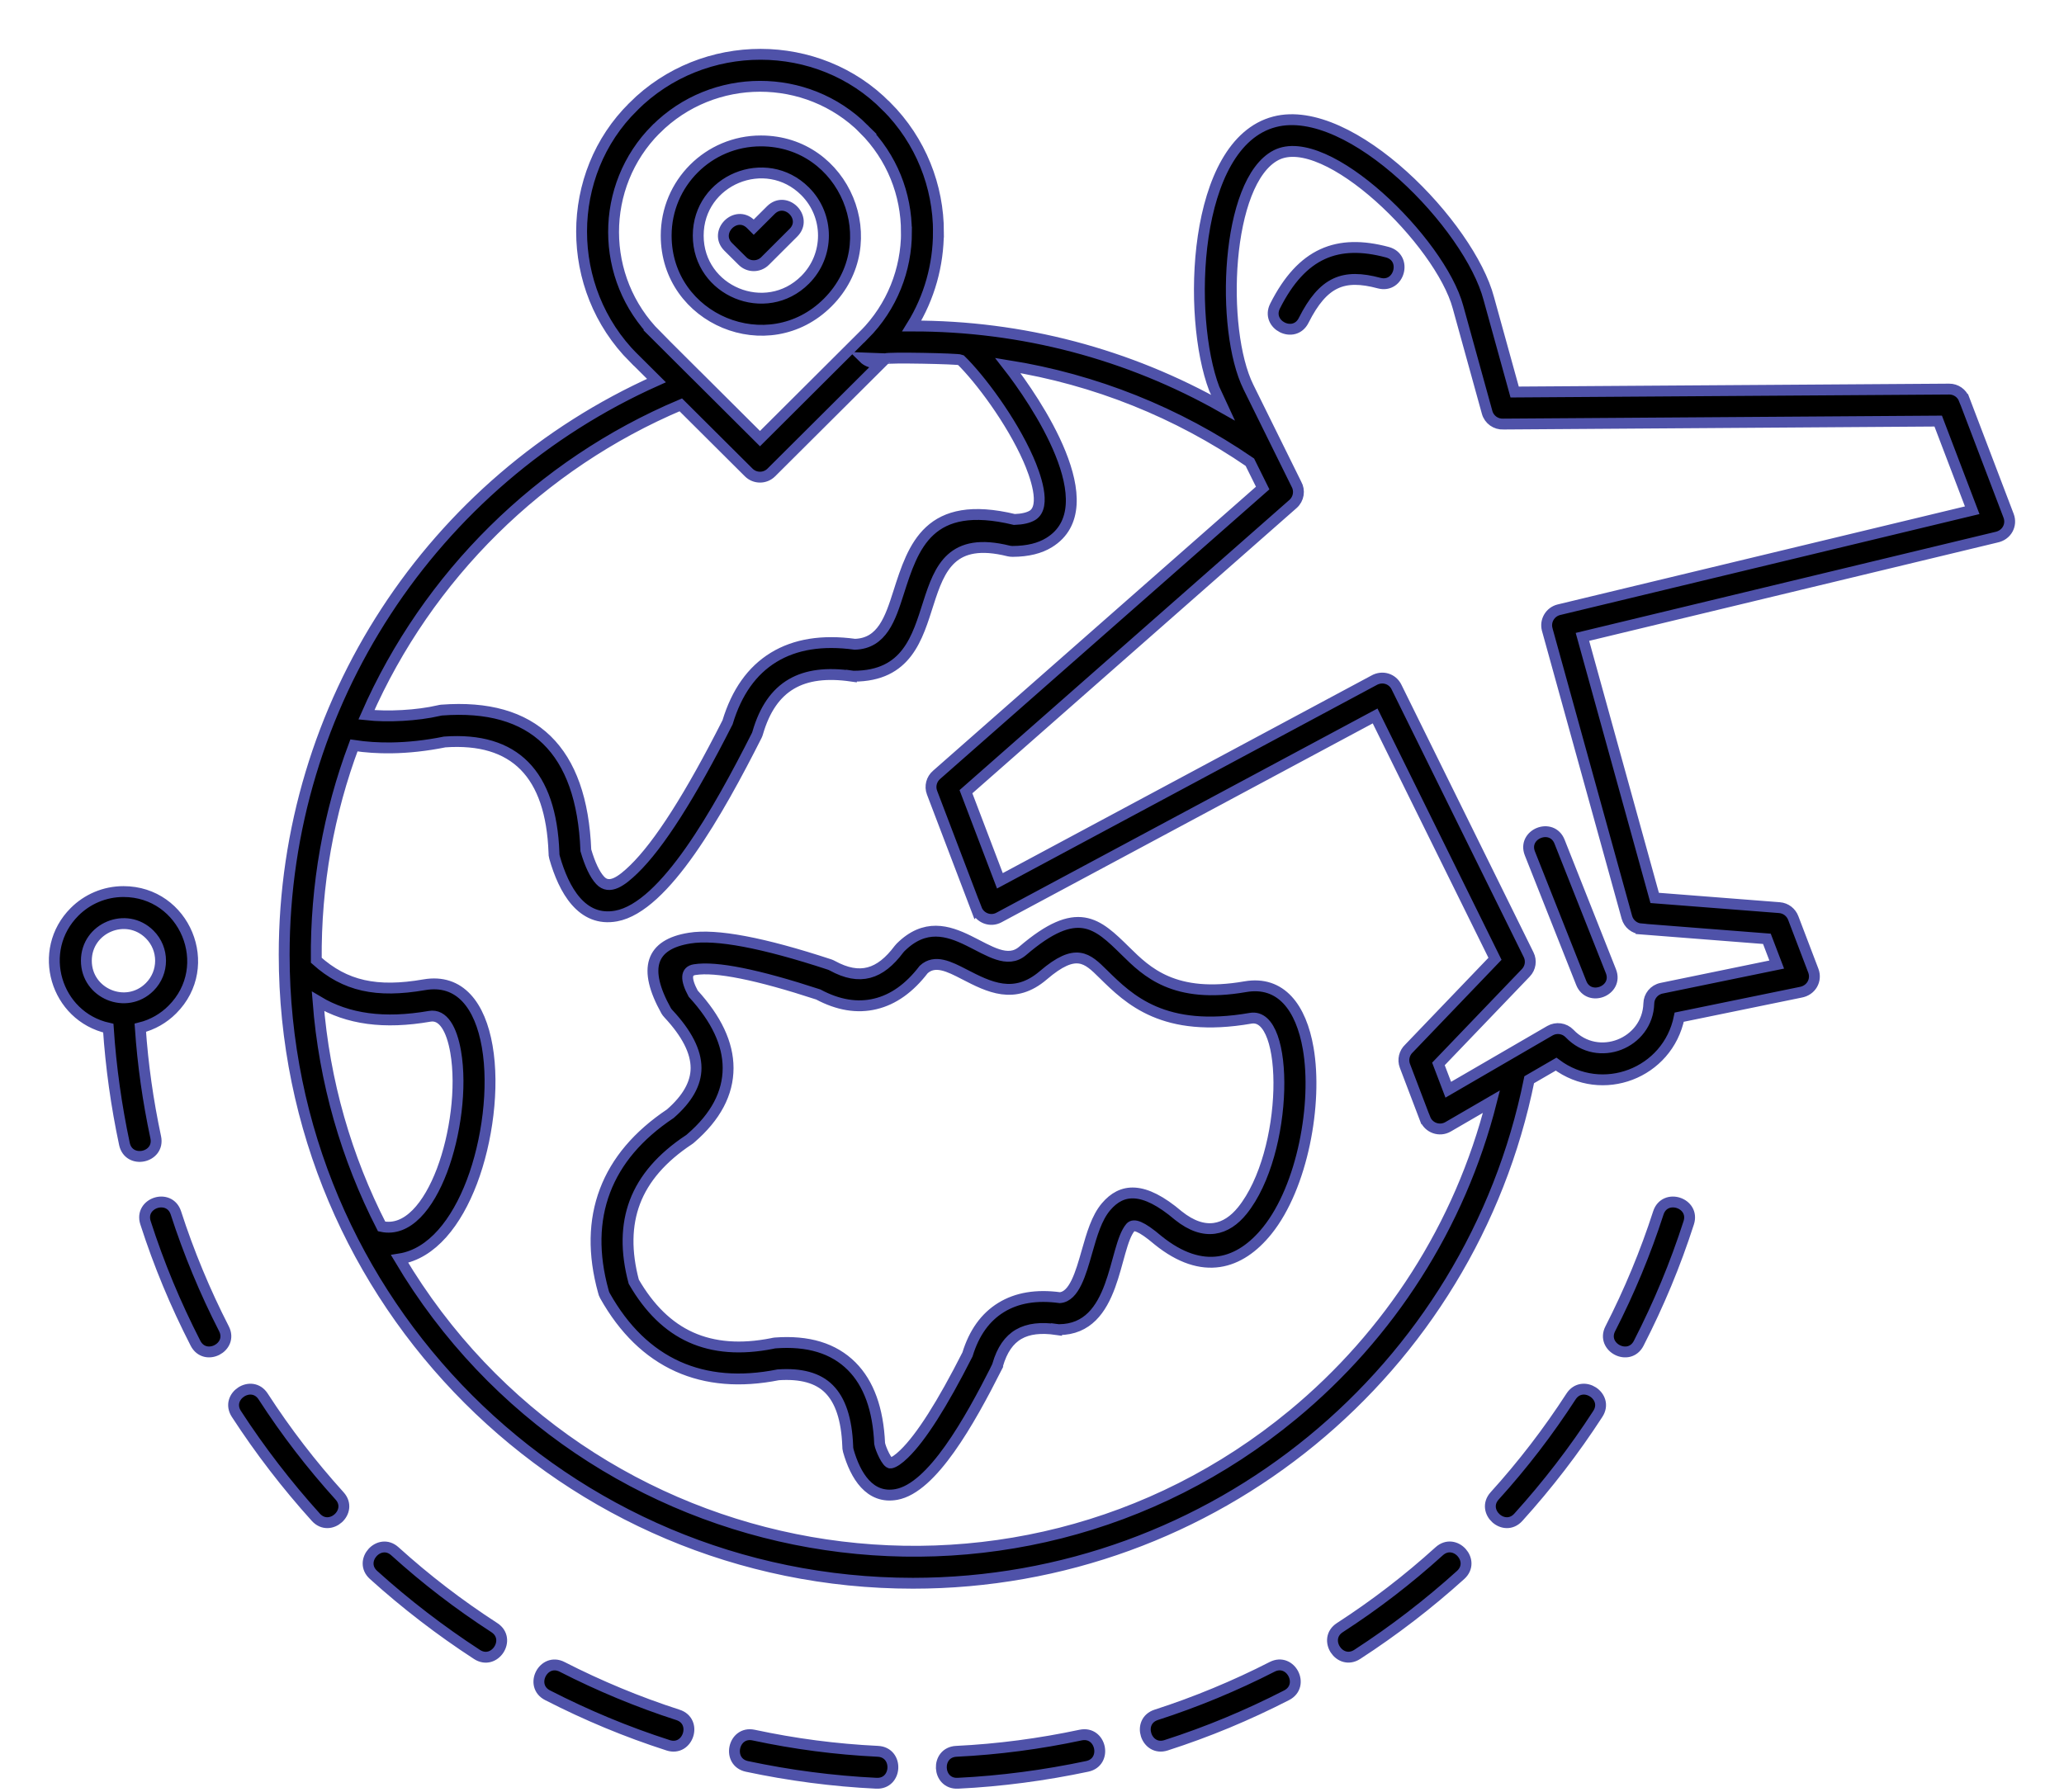
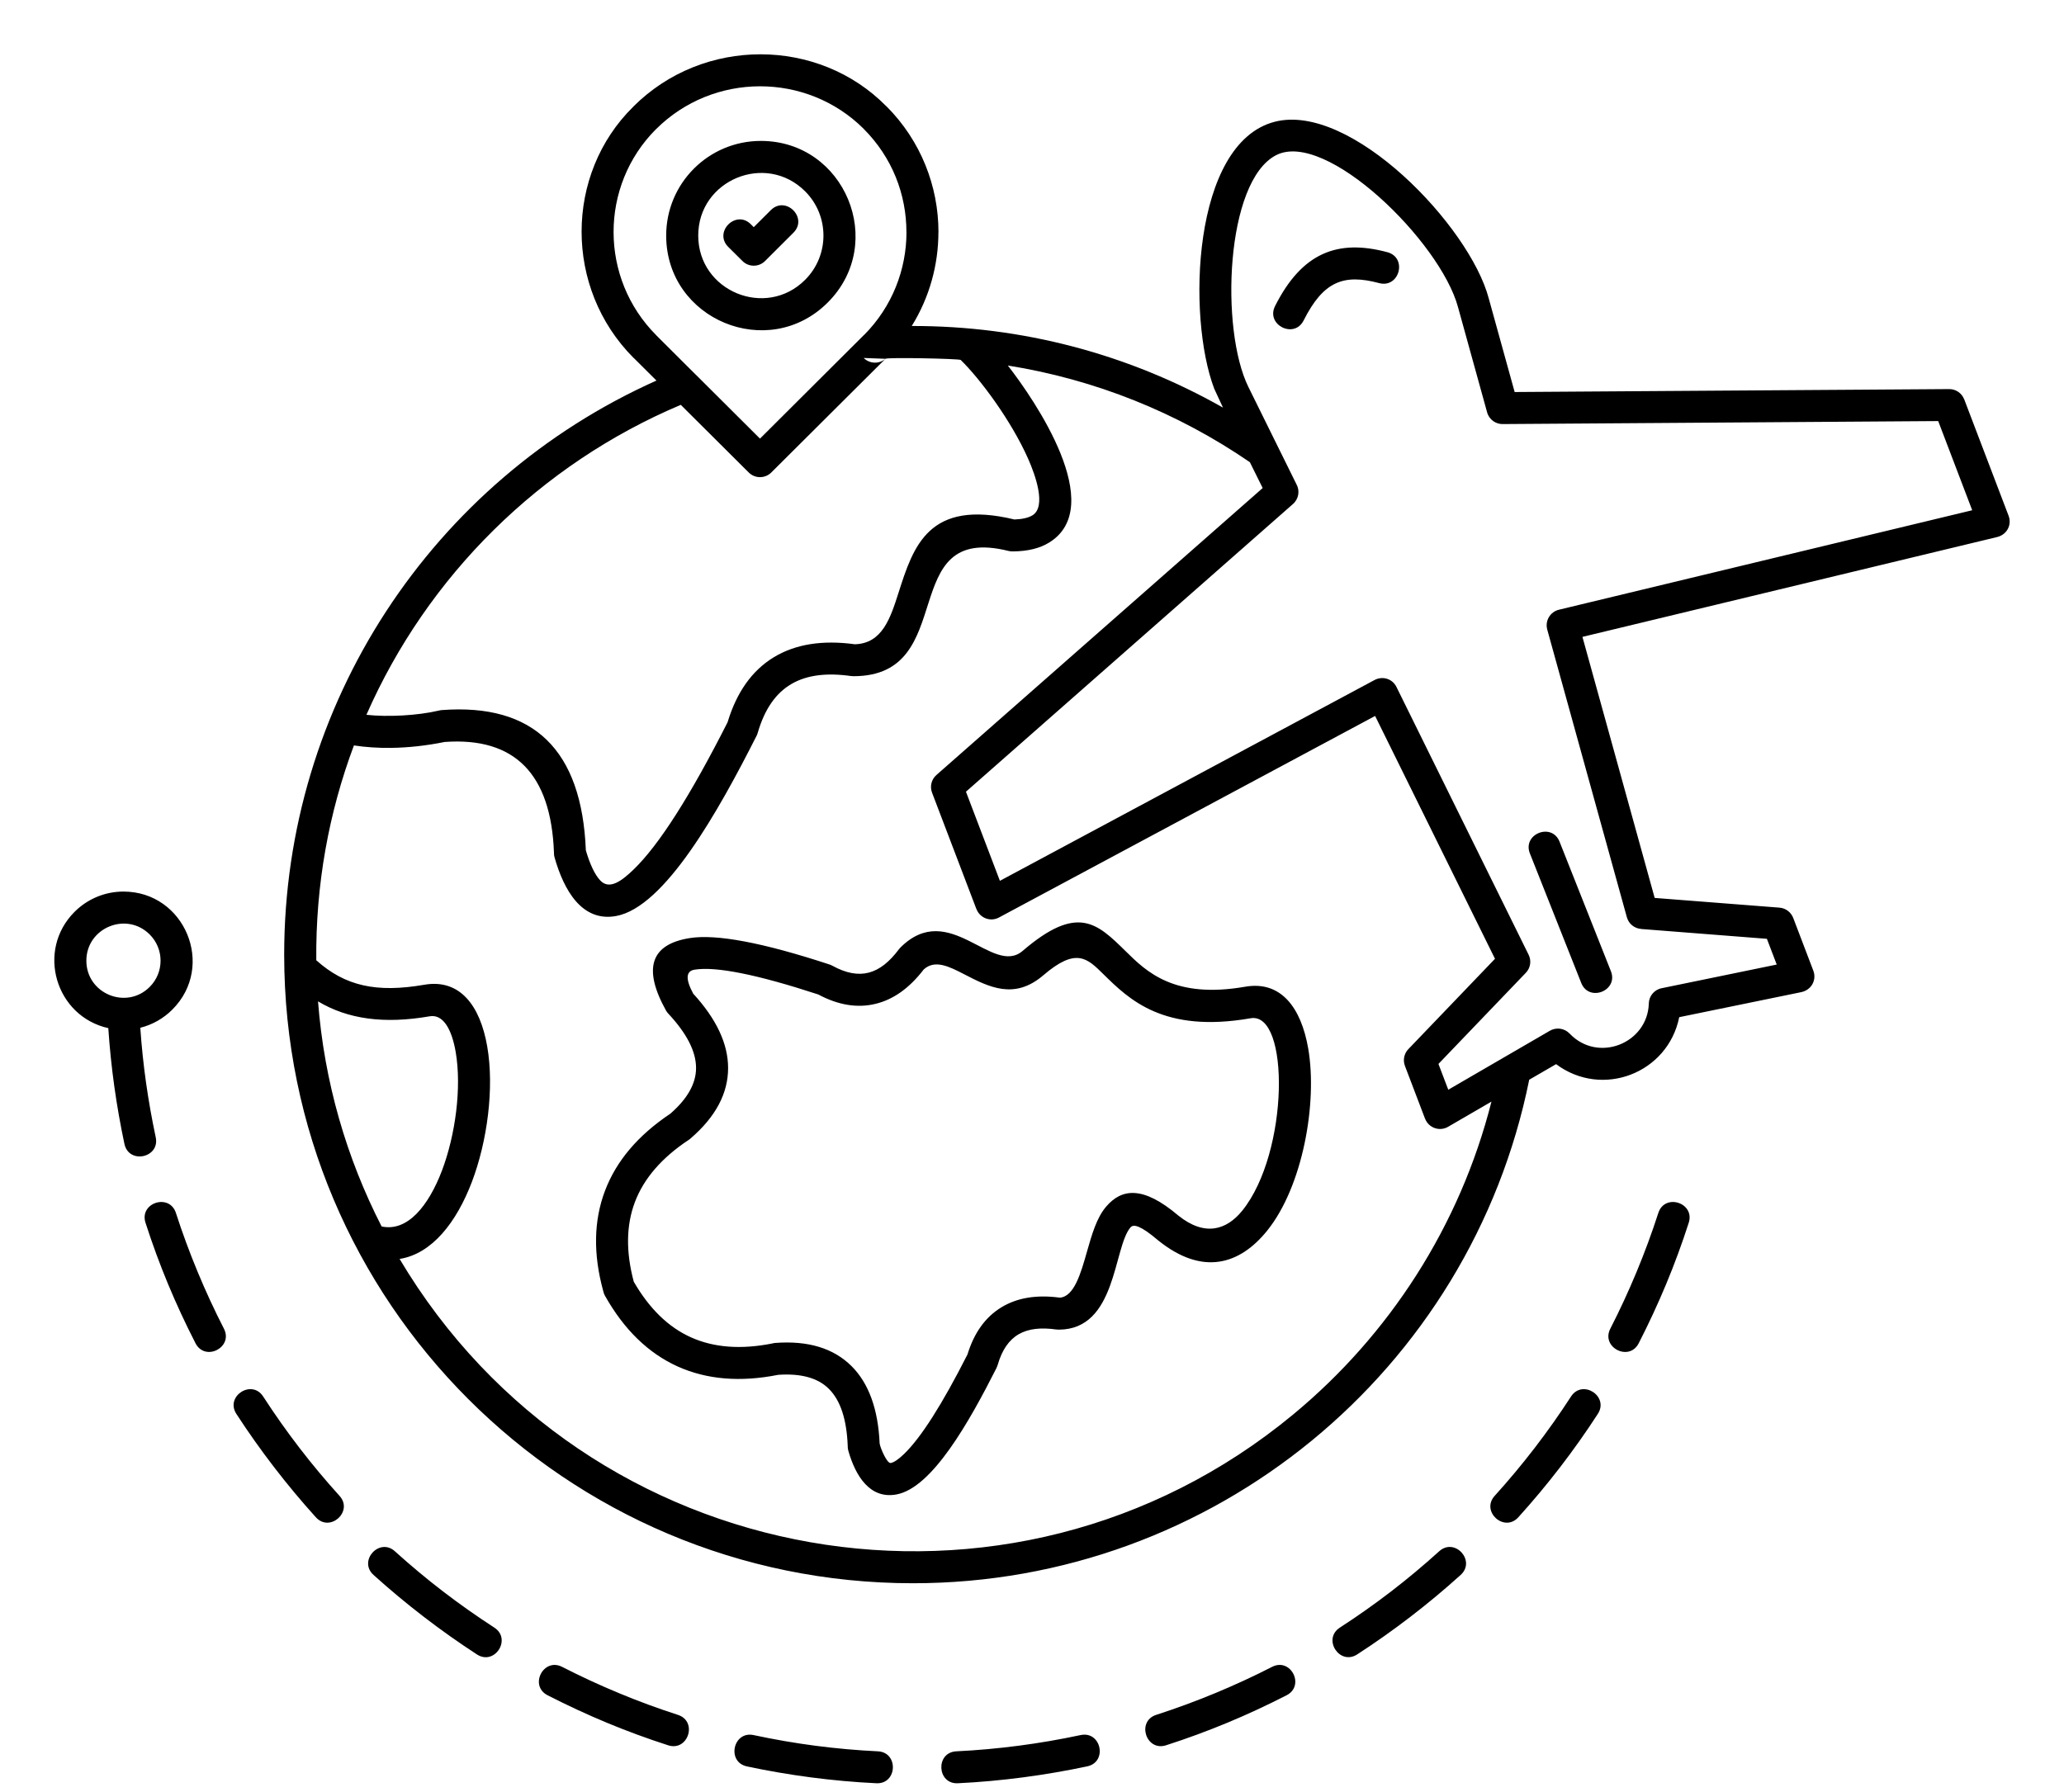
<svg xmlns="http://www.w3.org/2000/svg" width="38" height="33" viewBox="0 0 38 33" fill="none">
  <path fill-rule="evenodd" clip-rule="evenodd" d="M28.154 19.883C27.072 25.242 22.342 29.155 16.808 29.155C10.415 29.155 5.232 23.973 5.232 17.579C5.232 12.97 7.952 8.857 12.086 7.008L11.667 6.591L11.666 6.592C10.383 5.308 10.396 3.207 11.659 1.965L11.659 1.964L11.659 1.964C12.949 0.673 15.069 0.687 16.317 1.956L16.318 1.956L16.319 1.956C16.956 2.593 17.278 3.434 17.278 4.274H17.277C17.277 4.875 17.113 5.476 16.786 6.003C18.817 5.999 20.78 6.521 22.516 7.506L22.355 7.158C21.852 5.837 21.947 2.638 23.466 2.243C24.87 1.877 27.06 4.164 27.41 5.498L27.886 7.219L35.886 7.165C36.012 7.164 36.12 7.243 36.162 7.354L36.163 7.354L36.98 9.498C37.044 9.666 36.949 9.855 36.75 9.894L29.134 11.728L30.464 16.535L32.761 16.714C32.88 16.723 32.977 16.802 33.016 16.907L33.385 17.875C33.45 18.046 33.35 18.238 33.148 18.273L30.916 18.731C30.706 19.768 29.495 20.229 28.649 19.596L28.154 19.883ZM14.008 2.595C13.045 2.595 12.265 3.375 12.265 4.338C12.265 5.885 14.145 6.666 15.24 5.57C16.335 4.475 15.555 2.595 14.008 2.595ZM14.823 3.523C14.099 2.799 12.855 3.314 12.855 4.338C12.855 5.362 14.099 5.877 14.823 5.153C15.273 4.703 15.273 3.973 14.823 3.523ZM14.192 3.869L13.877 4.183L13.823 4.129C13.549 3.856 13.133 4.273 13.408 4.547L13.67 4.807C13.784 4.921 13.97 4.921 14.085 4.807L14.607 4.286C14.882 4.013 14.467 3.596 14.192 3.869ZM12.804 6.894C12.809 6.898 12.813 6.902 12.817 6.906L13.992 8.077L15.909 6.166L15.91 6.167C16.426 5.648 16.689 4.963 16.689 4.274H16.688C16.688 3.579 16.426 2.898 15.901 2.373L15.902 2.373C14.852 1.327 13.131 1.326 12.076 2.381L12.075 2.381C11.036 3.424 11.035 5.126 12.084 6.175L12.083 6.175L12.804 6.894ZM12.534 7.455C9.944 8.549 7.869 10.605 6.746 13.163C7.138 13.206 7.683 13.178 8.076 13.086C8.094 13.081 8.113 13.078 8.132 13.076C9.827 12.948 10.712 13.809 10.786 15.659C10.863 15.921 10.951 16.105 11.049 16.211C11.22 16.397 11.452 16.218 11.669 16.008C12.133 15.559 12.709 14.656 13.395 13.301C13.562 12.748 13.844 12.349 14.243 12.105C14.641 11.862 15.139 11.782 15.739 11.864C16.243 11.849 16.392 11.386 16.543 10.914C16.816 10.059 17.096 9.185 18.676 9.566C18.826 9.561 18.934 9.534 19.008 9.49C19.274 9.326 19.054 8.731 18.931 8.453C18.617 7.741 18.038 6.969 17.687 6.628C17.634 6.604 16.333 6.578 16.302 6.607L14.2 8.701C14.085 8.815 13.9 8.815 13.785 8.701L12.534 7.455ZM16.302 6.607L15.901 6.592C16.011 6.701 16.186 6.707 16.302 6.607ZM2.273 16.418C3.403 16.418 3.974 17.791 3.173 18.591C3.013 18.752 2.81 18.869 2.583 18.926C2.63 19.613 2.724 20.269 2.867 20.942C2.948 21.321 2.372 21.445 2.291 21.065C2.142 20.365 2.042 19.654 1.994 18.933C1.023 18.716 0.661 17.503 1.373 16.791C1.603 16.561 1.922 16.418 2.273 16.418ZM2.756 17.208C2.327 16.779 1.59 17.085 1.59 17.691C1.59 18.298 2.327 18.603 2.756 18.174C3.023 17.907 3.023 17.475 2.756 17.208ZM30.531 22.337C30.295 23.068 29.995 23.788 29.647 24.468C29.471 24.812 29.994 25.08 30.17 24.736C30.54 24.013 30.842 23.29 31.091 22.517C31.209 22.148 30.649 21.968 30.531 22.337ZM28.924 25.716C28.504 26.364 28.037 26.973 27.518 27.546C27.259 27.833 27.695 28.227 27.954 27.94C28.491 27.346 28.981 26.71 29.417 26.037C29.628 25.712 29.135 25.392 28.924 25.716ZM26.497 28.566C25.919 29.089 25.325 29.546 24.668 29.972C24.343 30.182 24.663 30.676 24.988 30.465C25.656 30.032 26.3 29.537 26.892 29.002C27.178 28.742 26.784 28.307 26.497 28.566ZM23.42 30.695C23.764 30.518 24.032 31.041 23.687 31.218C22.965 31.588 22.241 31.89 21.468 32.139C21.1 32.257 20.919 31.697 21.288 31.578C22.012 31.345 22.747 31.04 23.42 30.695ZM19.894 31.951C20.274 31.87 20.396 32.446 20.017 32.527C19.244 32.691 18.432 32.8 17.635 32.838C17.249 32.857 17.22 32.269 17.607 32.25C18.375 32.213 19.145 32.111 19.894 31.951ZM16.162 32.25C16.549 32.269 16.521 32.857 16.134 32.838C15.336 32.8 14.526 32.693 13.752 32.528C13.373 32.447 13.496 31.871 13.874 31.951C14.636 32.114 15.382 32.212 16.162 32.25ZM12.481 31.579C12.85 31.697 12.669 32.258 12.301 32.139C11.528 31.89 10.805 31.588 10.082 31.218C9.737 31.042 10.005 30.519 10.349 30.695C11.029 31.043 11.749 31.343 12.481 31.579ZM9.101 29.972C8.447 29.548 7.847 29.088 7.271 28.567C6.985 28.307 6.59 28.743 6.877 29.002C7.469 29.537 8.113 30.032 8.781 30.466C9.106 30.677 9.426 30.183 9.101 29.972ZM6.251 27.546C5.728 26.967 5.271 26.373 4.845 25.716C4.635 25.392 4.141 25.712 4.352 26.037C4.785 26.704 5.281 27.349 5.815 27.94C6.075 28.227 6.511 27.832 6.251 27.546ZM4.123 24.468C4.299 24.812 3.776 25.08 3.599 24.735C3.229 24.012 2.928 23.29 2.679 22.517C2.56 22.148 3.12 21.968 3.239 22.337C3.472 23.06 3.778 23.796 4.123 24.468ZM28.167 15.717L29.112 18.101C29.254 18.46 29.801 18.244 29.658 17.884L28.713 15.5C28.571 15.14 28.024 15.357 28.167 15.717ZM24.001 5.901C24.364 5.18 24.738 5.039 25.39 5.213C25.765 5.313 25.917 4.744 25.542 4.644C24.626 4.399 23.97 4.654 23.475 5.636C23.301 5.982 23.827 6.247 24.001 5.901ZM23.497 8.165L23.867 8.914C23.935 9.033 23.912 9.187 23.805 9.281L17.784 14.579L18.409 16.22L25.294 12.529C25.451 12.439 25.635 12.498 25.71 12.65L28.143 17.581C28.197 17.689 28.18 17.823 28.091 17.915L26.483 19.592L26.664 20.067L28.536 18.98V18.98C28.651 18.914 28.801 18.932 28.897 19.032C29.422 19.583 30.335 19.211 30.356 18.48C30.358 18.346 30.453 18.226 30.591 18.198L32.711 17.762L32.53 17.288L30.214 17.107L30.214 17.106C30.093 17.097 29.986 17.014 29.952 16.891L28.486 11.593L28.486 11.592C28.442 11.432 28.54 11.267 28.701 11.228L36.31 9.396L35.684 7.754L27.678 7.809C27.543 7.816 27.416 7.729 27.379 7.593L26.843 5.655C26.517 4.448 24.412 2.387 23.495 2.857C22.56 3.337 22.463 6.07 22.984 7.126L23.497 8.165ZM23.011 8.511C21.68 7.598 20.164 6.988 18.555 6.731C19.05 7.365 20.395 9.33 19.314 9.992C19.147 10.095 18.926 10.153 18.642 10.154C18.617 10.154 18.593 10.151 18.57 10.146L18.57 10.146C16.475 9.623 17.682 12.449 15.716 12.452C15.702 12.452 15.688 12.451 15.675 12.449L15.675 12.45C14.774 12.321 14.205 12.62 13.951 13.493C13.946 13.511 13.94 13.528 13.932 13.544L13.932 13.544C13.225 14.943 12.238 16.704 11.344 16.868C10.711 16.984 10.38 16.387 10.21 15.79C10.201 15.76 10.198 15.73 10.199 15.7C10.145 14.25 9.475 13.571 8.188 13.663C7.845 13.732 7.516 13.768 7.2 13.772C6.963 13.775 6.735 13.76 6.516 13.727C6.054 14.961 5.81 16.292 5.823 17.683C6.354 18.159 6.932 18.286 7.811 18.134C8.469 18.02 8.84 18.52 8.97 19.269C9.103 20.035 8.971 21.019 8.688 21.764C8.405 22.508 7.954 23.089 7.357 23.183C10.795 28.969 18.601 30.353 23.805 26.05C25.575 24.587 26.878 22.58 27.459 20.286L26.66 20.75C26.503 20.841 26.302 20.77 26.237 20.6L26.236 20.6L25.866 19.628C25.822 19.512 25.856 19.386 25.942 19.306L27.524 17.656L25.317 13.184L18.391 16.896C18.235 16.98 18.041 16.906 17.978 16.741L17.977 16.742L17.16 14.597C17.114 14.478 17.152 14.347 17.243 14.269L23.247 8.987L23.011 8.511ZM21.315 22.835L21.315 22.835L21.321 22.84C22.142 23.502 22.827 23.286 23.33 22.662C23.982 21.853 24.26 20.315 24.085 19.306C23.955 18.556 23.584 18.056 22.926 18.17C21.619 18.398 21.109 17.895 20.725 17.517C20.198 16.999 19.838 16.644 18.827 17.511C18.275 17.985 17.476 16.555 16.579 17.447L16.579 17.447C16.569 17.457 16.56 17.467 16.551 17.479C16.203 17.944 15.832 18.062 15.323 17.783C15.307 17.774 15.29 17.767 15.273 17.761C14.046 17.358 13.188 17.196 12.697 17.275C11.977 17.39 11.832 17.836 12.263 18.611L12.263 18.611C12.275 18.631 12.289 18.651 12.306 18.668C12.645 19.031 12.815 19.364 12.815 19.667C12.815 19.953 12.657 20.233 12.342 20.508C11.748 20.905 11.346 21.378 11.138 21.929C10.93 22.479 10.919 23.096 11.107 23.778C11.113 23.806 11.123 23.834 11.138 23.861C11.489 24.485 11.936 24.919 12.478 25.164C13.012 25.404 13.629 25.456 14.327 25.317C14.748 25.288 15.06 25.374 15.262 25.577C15.473 25.788 15.588 26.136 15.607 26.622C15.606 26.652 15.61 26.683 15.618 26.714C15.749 27.174 16.012 27.61 16.504 27.52C17.164 27.399 17.847 26.178 18.349 25.186L18.348 25.185C18.356 25.169 18.363 25.152 18.368 25.135C18.529 24.579 18.878 24.401 19.452 24.483L19.452 24.482C19.466 24.484 19.48 24.485 19.494 24.485C20.56 24.483 20.495 22.976 20.813 22.602C20.871 22.535 21.005 22.572 21.315 22.835ZM20.364 22.221C20.65 21.885 21.043 21.831 21.695 22.385C22.181 22.774 22.581 22.653 22.872 22.293C23.735 21.222 23.75 18.625 23.025 18.751C21.422 19.03 20.789 18.406 20.312 17.937C20.015 17.643 19.811 17.443 19.209 17.959C18.675 18.417 18.209 18.177 17.752 17.941C17.479 17.8 17.212 17.663 17.006 17.853C16.743 18.196 16.447 18.407 16.117 18.486C15.783 18.567 15.432 18.509 15.065 18.313C13.941 17.945 13.182 17.793 12.789 17.856C12.627 17.881 12.618 18.029 12.762 18.297C13.19 18.764 13.405 19.221 13.405 19.667C13.405 20.133 13.177 20.564 12.72 20.959C12.709 20.97 12.696 20.98 12.682 20.989C12.185 21.318 11.854 21.7 11.689 22.136C11.528 22.563 11.521 23.051 11.668 23.602C11.954 24.097 12.304 24.439 12.72 24.626C13.142 24.816 13.64 24.854 14.216 24.74C14.234 24.735 14.252 24.732 14.271 24.73C14.879 24.684 15.348 24.827 15.68 25.159C15.995 25.475 16.167 25.949 16.195 26.582C16.21 26.674 16.333 26.953 16.398 26.941C16.459 26.93 16.542 26.874 16.647 26.772C16.958 26.471 17.346 25.861 17.812 24.942C17.934 24.543 18.141 24.255 18.433 24.076C18.723 23.898 19.083 23.838 19.513 23.896C19.777 23.876 19.899 23.447 20.012 23.049C20.103 22.731 20.189 22.427 20.364 22.221ZM5.855 18.44C5.97 19.924 6.38 21.325 7.026 22.585C7.503 22.688 7.891 22.203 8.137 21.556C8.382 20.909 8.504 20.032 8.389 19.368C8.317 18.955 8.16 18.671 7.91 18.715C7.073 18.86 6.405 18.769 5.855 18.44Z" fill="black" />
-   <path d="M16.302 6.607C16.333 6.578 17.634 6.604 17.687 6.628C18.038 6.969 18.617 7.741 18.931 8.453C19.054 8.731 19.274 9.326 19.008 9.49C18.934 9.534 18.826 9.561 18.676 9.566C17.096 9.185 16.816 10.059 16.543 10.914C16.392 11.386 16.243 11.849 15.739 11.864C15.139 11.782 14.641 11.862 14.243 12.105C13.844 12.349 13.562 12.748 13.395 13.301C12.709 14.656 12.133 15.559 11.669 16.008C11.452 16.218 11.22 16.397 11.049 16.211C10.951 16.105 10.863 15.921 10.786 15.659C10.712 13.809 9.827 12.948 8.132 13.076C8.113 13.078 8.094 13.081 8.076 13.086C7.683 13.178 7.138 13.206 6.746 13.163C7.869 10.605 9.944 8.549 12.534 7.455L13.785 8.701C13.9 8.815 14.085 8.815 14.2 8.701L16.302 6.607ZM16.302 6.607L15.901 6.592C16.011 6.701 16.186 6.707 16.302 6.607ZM28.154 19.883C27.072 25.242 22.342 29.155 16.808 29.155C10.415 29.155 5.232 23.973 5.232 17.579C5.232 12.97 7.952 8.857 12.086 7.008L11.667 6.591L11.666 6.592C10.383 5.308 10.396 3.207 11.659 1.965L11.659 1.964L11.659 1.964C12.949 0.673 15.069 0.687 16.317 1.956L16.318 1.956L16.319 1.956C16.956 2.593 17.278 3.434 17.278 4.274H17.277C17.277 4.875 17.113 5.476 16.786 6.003C18.817 5.999 20.78 6.521 22.516 7.506L22.355 7.158C21.852 5.837 21.947 2.638 23.466 2.243C24.87 1.877 27.06 4.164 27.41 5.498L27.886 7.219L35.886 7.165C36.012 7.164 36.12 7.243 36.162 7.354L36.163 7.354L36.98 9.498C37.044 9.666 36.949 9.855 36.75 9.894L29.134 11.728L30.464 16.535L32.761 16.714C32.88 16.723 32.977 16.802 33.016 16.907L33.385 17.875C33.45 18.046 33.35 18.238 33.148 18.273L30.916 18.731C30.706 19.768 29.495 20.229 28.649 19.596L28.154 19.883ZM14.008 2.595C13.045 2.595 12.265 3.375 12.265 4.338C12.265 5.885 14.145 6.666 15.24 5.57C16.335 4.475 15.555 2.595 14.008 2.595ZM14.823 3.523C14.099 2.799 12.855 3.314 12.855 4.338C12.855 5.362 14.099 5.877 14.823 5.153C15.273 4.703 15.273 3.973 14.823 3.523ZM14.192 3.869L13.877 4.183L13.823 4.129C13.549 3.856 13.133 4.273 13.408 4.547L13.67 4.807C13.784 4.921 13.97 4.921 14.085 4.807L14.607 4.286C14.882 4.013 14.467 3.596 14.192 3.869ZM12.804 6.894C12.809 6.898 12.813 6.902 12.817 6.906L13.992 8.077L15.909 6.166L15.91 6.167C16.426 5.648 16.689 4.963 16.689 4.274H16.688C16.688 3.579 16.426 2.898 15.901 2.373L15.902 2.373C14.852 1.327 13.131 1.326 12.076 2.381L12.075 2.381C11.036 3.424 11.035 5.126 12.084 6.175L12.083 6.175L12.804 6.894ZM2.273 16.418C3.403 16.418 3.974 17.791 3.173 18.591C3.013 18.752 2.81 18.869 2.583 18.926C2.63 19.613 2.724 20.269 2.867 20.942C2.948 21.321 2.372 21.445 2.291 21.065C2.142 20.365 2.042 19.654 1.994 18.933C1.023 18.716 0.661 17.503 1.373 16.791C1.603 16.561 1.922 16.418 2.273 16.418ZM2.756 17.208C2.327 16.779 1.59 17.085 1.59 17.691C1.59 18.298 2.327 18.603 2.756 18.174C3.023 17.907 3.023 17.475 2.756 17.208ZM30.531 22.337C30.295 23.068 29.995 23.788 29.647 24.468C29.471 24.812 29.994 25.08 30.17 24.736C30.54 24.013 30.842 23.29 31.091 22.517C31.209 22.148 30.649 21.968 30.531 22.337ZM28.924 25.716C28.504 26.364 28.037 26.973 27.518 27.546C27.259 27.833 27.695 28.227 27.954 27.94C28.491 27.346 28.981 26.71 29.417 26.037C29.628 25.712 29.135 25.392 28.924 25.716ZM26.497 28.566C25.919 29.089 25.325 29.546 24.668 29.972C24.343 30.182 24.663 30.676 24.988 30.465C25.656 30.032 26.3 29.537 26.892 29.002C27.178 28.742 26.784 28.307 26.497 28.566ZM23.42 30.695C23.764 30.518 24.032 31.041 23.687 31.218C22.965 31.588 22.241 31.89 21.468 32.139C21.1 32.257 20.919 31.697 21.288 31.578C22.012 31.345 22.747 31.04 23.42 30.695ZM19.894 31.951C20.274 31.87 20.396 32.446 20.017 32.527C19.244 32.691 18.432 32.8 17.635 32.838C17.249 32.857 17.22 32.269 17.607 32.25C18.375 32.213 19.145 32.111 19.894 31.951ZM16.162 32.25C16.549 32.269 16.521 32.857 16.134 32.838C15.336 32.8 14.526 32.693 13.752 32.528C13.373 32.447 13.496 31.871 13.874 31.951C14.636 32.114 15.382 32.212 16.162 32.25ZM12.481 31.579C12.85 31.697 12.669 32.258 12.301 32.139C11.528 31.89 10.805 31.588 10.082 31.218C9.737 31.042 10.005 30.519 10.349 30.695C11.029 31.043 11.749 31.343 12.481 31.579ZM9.101 29.972C8.447 29.548 7.847 29.088 7.271 28.567C6.985 28.307 6.59 28.743 6.877 29.002C7.469 29.537 8.113 30.032 8.781 30.466C9.106 30.677 9.426 30.183 9.101 29.972ZM6.251 27.546C5.728 26.967 5.271 26.373 4.845 25.716C4.635 25.392 4.141 25.712 4.352 26.037C4.785 26.704 5.281 27.349 5.815 27.94C6.075 28.227 6.511 27.832 6.251 27.546ZM4.123 24.468C4.299 24.812 3.776 25.08 3.599 24.735C3.229 24.012 2.928 23.29 2.679 22.517C2.56 22.148 3.12 21.968 3.239 22.337C3.472 23.06 3.778 23.796 4.123 24.468ZM28.167 15.717L29.112 18.101C29.254 18.46 29.801 18.244 29.658 17.884L28.713 15.5C28.571 15.14 28.024 15.357 28.167 15.717ZM24.001 5.901C24.364 5.18 24.738 5.039 25.39 5.213C25.765 5.313 25.917 4.744 25.542 4.644C24.626 4.399 23.97 4.654 23.475 5.636C23.301 5.982 23.827 6.247 24.001 5.901ZM23.497 8.165L23.867 8.914C23.935 9.033 23.912 9.187 23.805 9.281L17.784 14.579L18.409 16.22L25.294 12.529C25.451 12.439 25.635 12.498 25.71 12.65L28.143 17.581C28.197 17.689 28.18 17.823 28.091 17.915L26.483 19.592L26.664 20.067L28.536 18.98V18.98C28.651 18.914 28.801 18.932 28.897 19.032C29.422 19.583 30.335 19.211 30.356 18.48C30.358 18.346 30.453 18.226 30.591 18.198L32.711 17.762L32.53 17.288L30.214 17.107L30.214 17.106C30.093 17.097 29.986 17.014 29.952 16.891L28.486 11.593L28.486 11.592C28.442 11.432 28.54 11.267 28.701 11.228L36.31 9.396L35.684 7.754L27.678 7.809C27.543 7.816 27.416 7.729 27.379 7.593L26.843 5.655C26.517 4.448 24.412 2.387 23.495 2.857C22.56 3.337 22.463 6.07 22.984 7.126L23.497 8.165ZM23.011 8.511C21.68 7.598 20.164 6.988 18.555 6.731C19.05 7.365 20.395 9.33 19.314 9.992C19.147 10.095 18.926 10.153 18.642 10.154C18.617 10.154 18.593 10.151 18.57 10.146L18.57 10.146C16.475 9.623 17.682 12.449 15.716 12.452C15.702 12.452 15.688 12.451 15.675 12.449L15.675 12.45C14.774 12.321 14.205 12.62 13.951 13.493C13.946 13.511 13.94 13.528 13.932 13.544L13.932 13.544C13.225 14.943 12.238 16.704 11.344 16.868C10.711 16.984 10.38 16.387 10.21 15.79C10.201 15.76 10.198 15.73 10.199 15.7C10.145 14.25 9.475 13.571 8.188 13.663C7.845 13.732 7.516 13.768 7.2 13.772C6.963 13.775 6.735 13.76 6.516 13.727C6.054 14.961 5.81 16.292 5.823 17.683C6.354 18.159 6.932 18.286 7.811 18.134C8.469 18.02 8.84 18.52 8.97 19.269C9.103 20.035 8.971 21.019 8.688 21.764C8.405 22.508 7.954 23.089 7.357 23.183C10.795 28.969 18.601 30.353 23.805 26.05C25.575 24.587 26.878 22.58 27.459 20.286L26.66 20.75C26.503 20.841 26.302 20.77 26.237 20.6L26.236 20.6L25.866 19.628C25.822 19.512 25.856 19.386 25.942 19.306L27.524 17.656L25.317 13.184L18.391 16.896C18.235 16.98 18.041 16.906 17.978 16.741L17.977 16.742L17.16 14.597C17.114 14.478 17.152 14.347 17.243 14.269L23.247 8.987L23.011 8.511ZM21.315 22.835L21.315 22.835L21.321 22.84C22.142 23.502 22.827 23.286 23.33 22.662C23.982 21.853 24.26 20.315 24.085 19.306C23.955 18.556 23.584 18.056 22.926 18.17C21.619 18.398 21.109 17.895 20.725 17.517C20.198 16.999 19.838 16.644 18.827 17.511C18.275 17.985 17.476 16.555 16.579 17.447L16.579 17.447C16.569 17.457 16.56 17.467 16.551 17.479C16.203 17.944 15.832 18.062 15.323 17.783C15.307 17.774 15.29 17.767 15.273 17.761C14.046 17.358 13.188 17.196 12.697 17.275C11.977 17.39 11.832 17.836 12.263 18.611L12.263 18.611C12.275 18.631 12.289 18.651 12.306 18.668C12.645 19.031 12.815 19.364 12.815 19.667C12.815 19.953 12.657 20.233 12.342 20.508C11.748 20.905 11.346 21.378 11.138 21.929C10.93 22.479 10.919 23.096 11.107 23.778C11.113 23.806 11.123 23.834 11.138 23.861C11.489 24.485 11.936 24.919 12.478 25.164C13.012 25.404 13.629 25.456 14.327 25.317C14.748 25.288 15.06 25.374 15.262 25.577C15.473 25.788 15.588 26.136 15.607 26.622C15.606 26.652 15.61 26.683 15.618 26.714C15.749 27.174 16.012 27.61 16.504 27.52C17.164 27.399 17.847 26.178 18.349 25.186L18.348 25.185C18.356 25.169 18.363 25.152 18.368 25.135C18.529 24.579 18.878 24.401 19.452 24.483L19.452 24.482C19.466 24.484 19.48 24.485 19.494 24.485C20.56 24.483 20.495 22.976 20.813 22.602C20.871 22.535 21.005 22.572 21.315 22.835ZM20.364 22.221C20.65 21.885 21.043 21.831 21.695 22.385C22.181 22.774 22.581 22.653 22.872 22.293C23.735 21.222 23.75 18.625 23.025 18.751C21.422 19.03 20.789 18.406 20.312 17.937C20.015 17.643 19.811 17.443 19.209 17.959C18.675 18.417 18.209 18.177 17.752 17.941C17.479 17.8 17.212 17.663 17.006 17.853C16.743 18.196 16.447 18.407 16.117 18.486C15.783 18.567 15.432 18.509 15.065 18.313C13.941 17.945 13.182 17.793 12.789 17.856C12.627 17.881 12.618 18.029 12.762 18.297C13.19 18.764 13.405 19.221 13.405 19.667C13.405 20.133 13.177 20.564 12.72 20.959C12.709 20.97 12.696 20.98 12.682 20.989C12.185 21.318 11.854 21.7 11.689 22.136C11.528 22.563 11.521 23.051 11.668 23.602C11.954 24.097 12.304 24.439 12.72 24.626C13.142 24.816 13.64 24.854 14.216 24.74C14.234 24.735 14.252 24.732 14.271 24.73C14.879 24.684 15.348 24.827 15.68 25.159C15.995 25.475 16.167 25.949 16.195 26.582C16.21 26.674 16.333 26.953 16.398 26.941C16.459 26.93 16.542 26.874 16.647 26.772C16.958 26.471 17.346 25.861 17.812 24.942C17.934 24.543 18.141 24.255 18.433 24.076C18.723 23.898 19.083 23.838 19.513 23.896C19.777 23.876 19.899 23.447 20.012 23.049C20.103 22.731 20.189 22.427 20.364 22.221ZM5.855 18.44C5.97 19.924 6.38 21.325 7.026 22.585C7.503 22.688 7.891 22.203 8.137 21.556C8.382 20.909 8.504 20.032 8.389 19.368C8.317 18.955 8.16 18.671 7.91 18.715C7.073 18.86 6.405 18.769 5.855 18.44Z" stroke="#4F52A9" stroke-width="0.2" />
</svg>